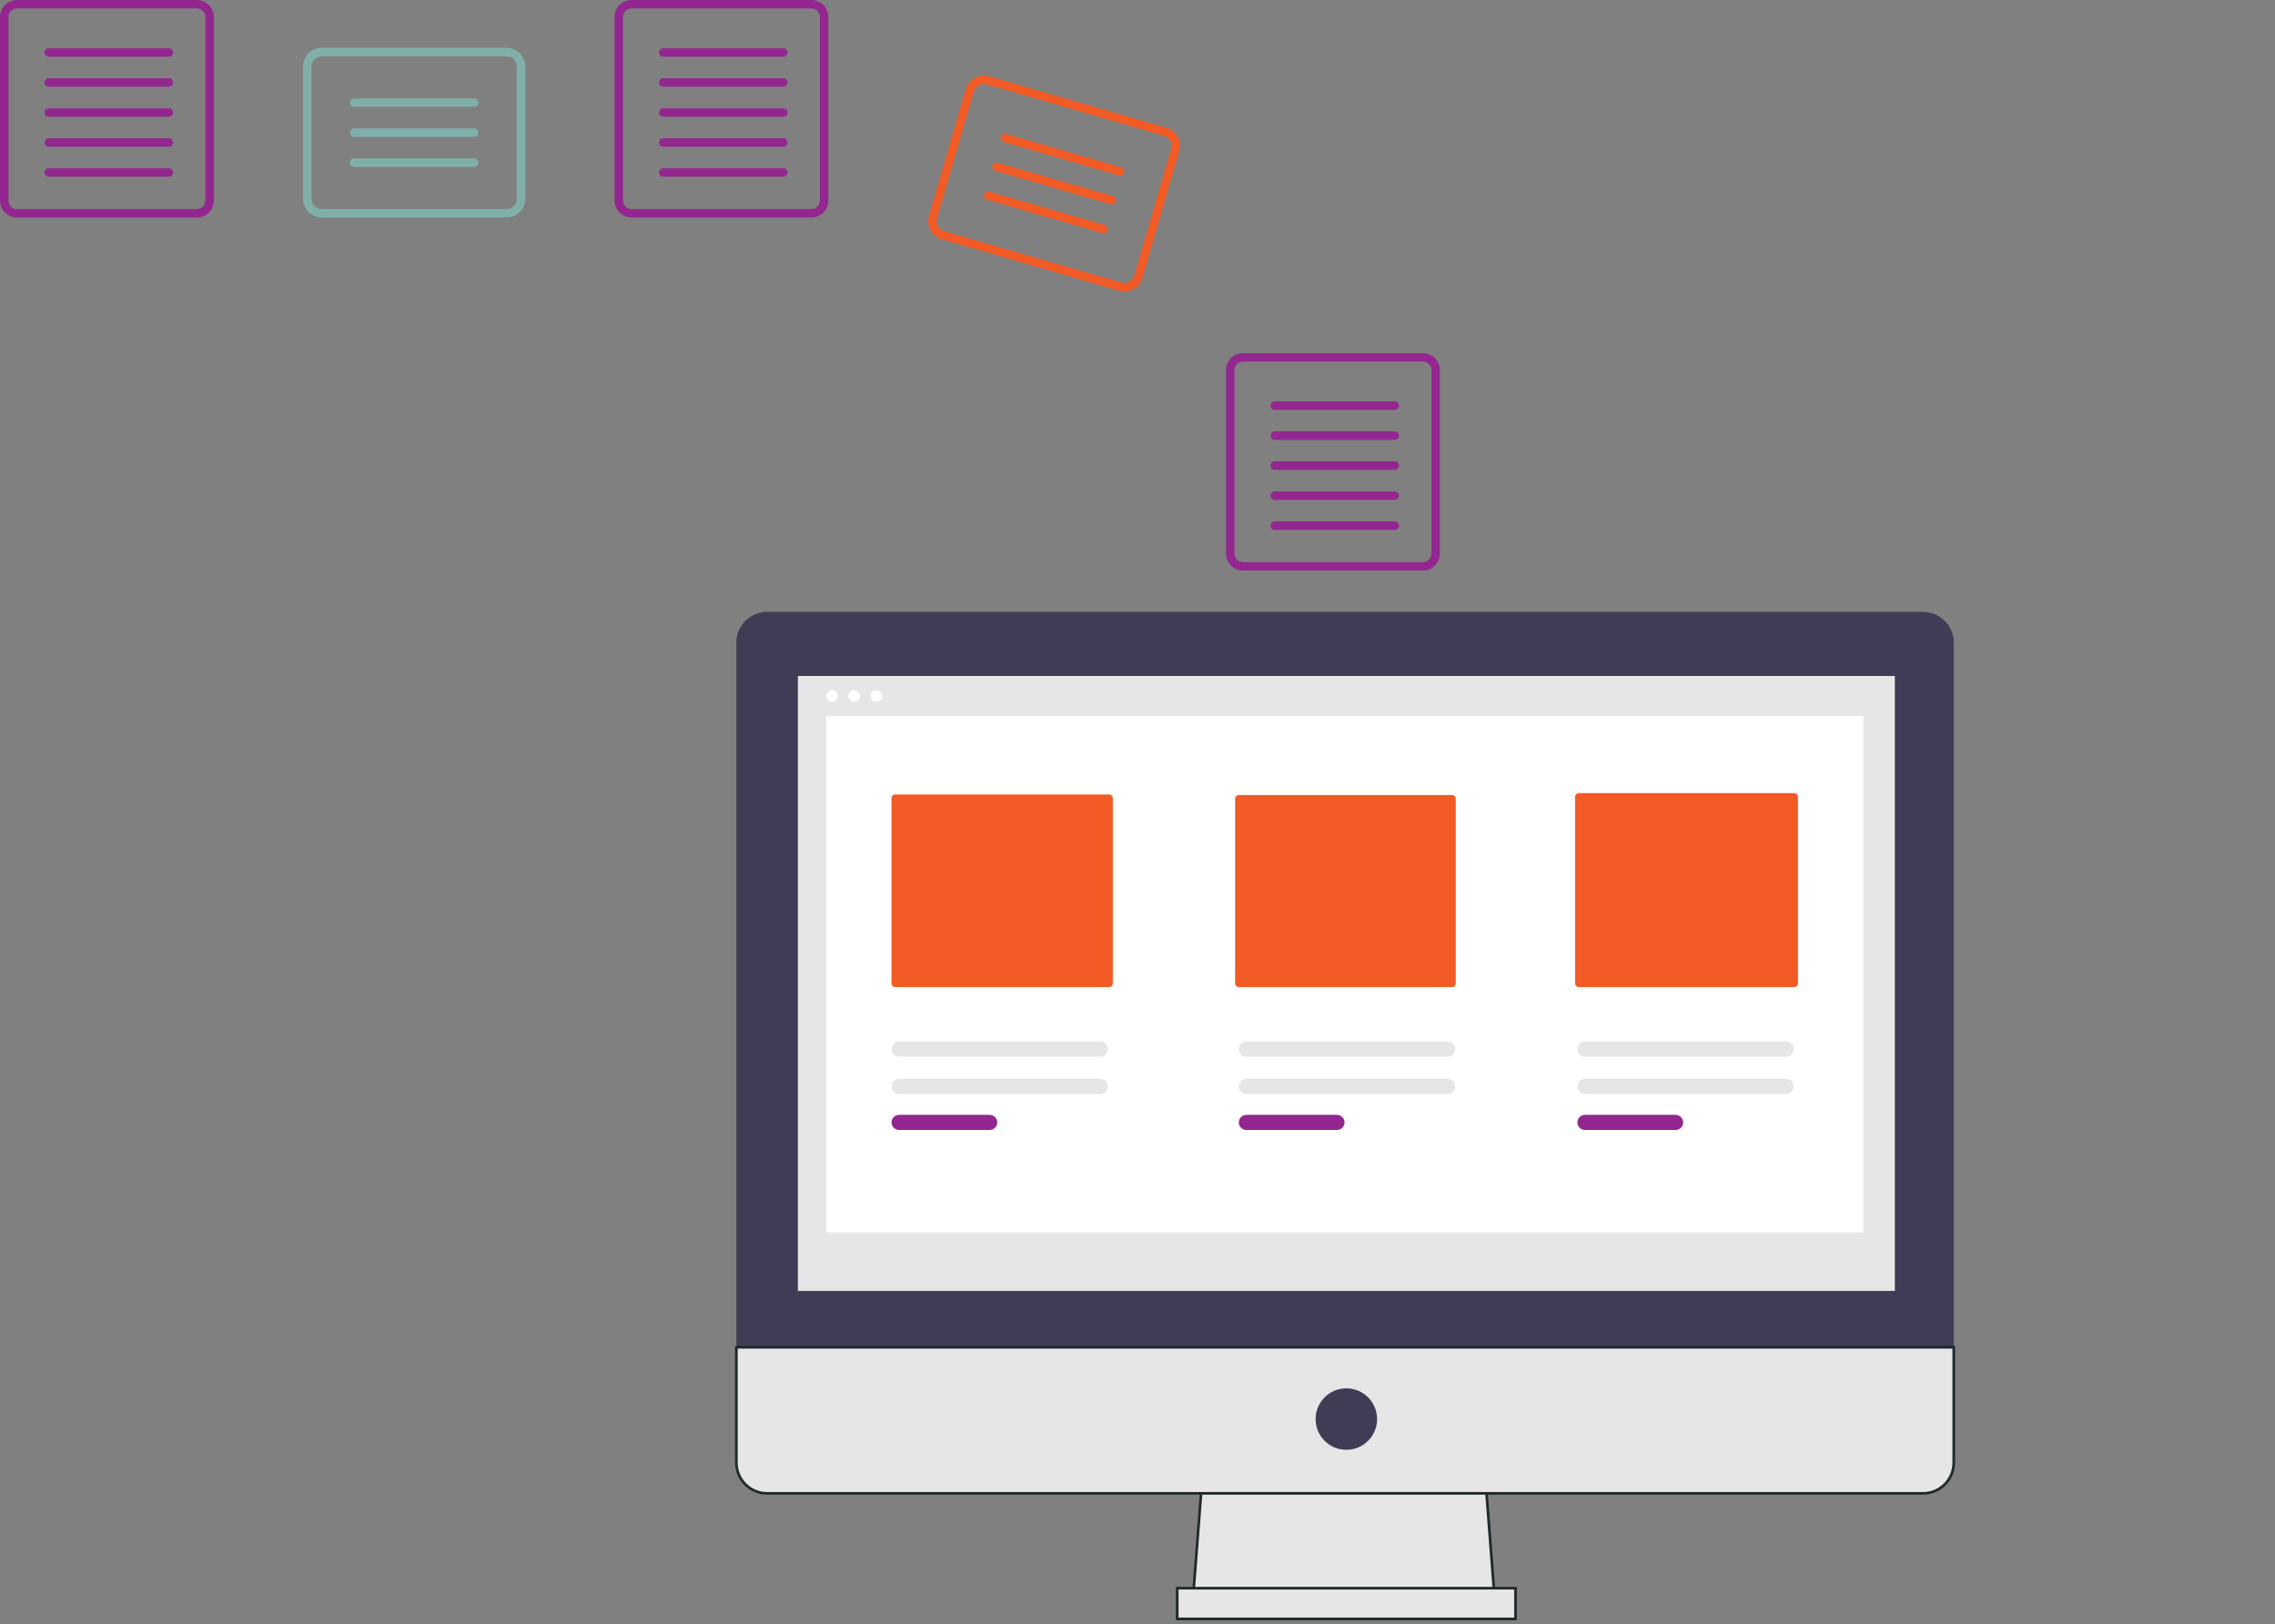
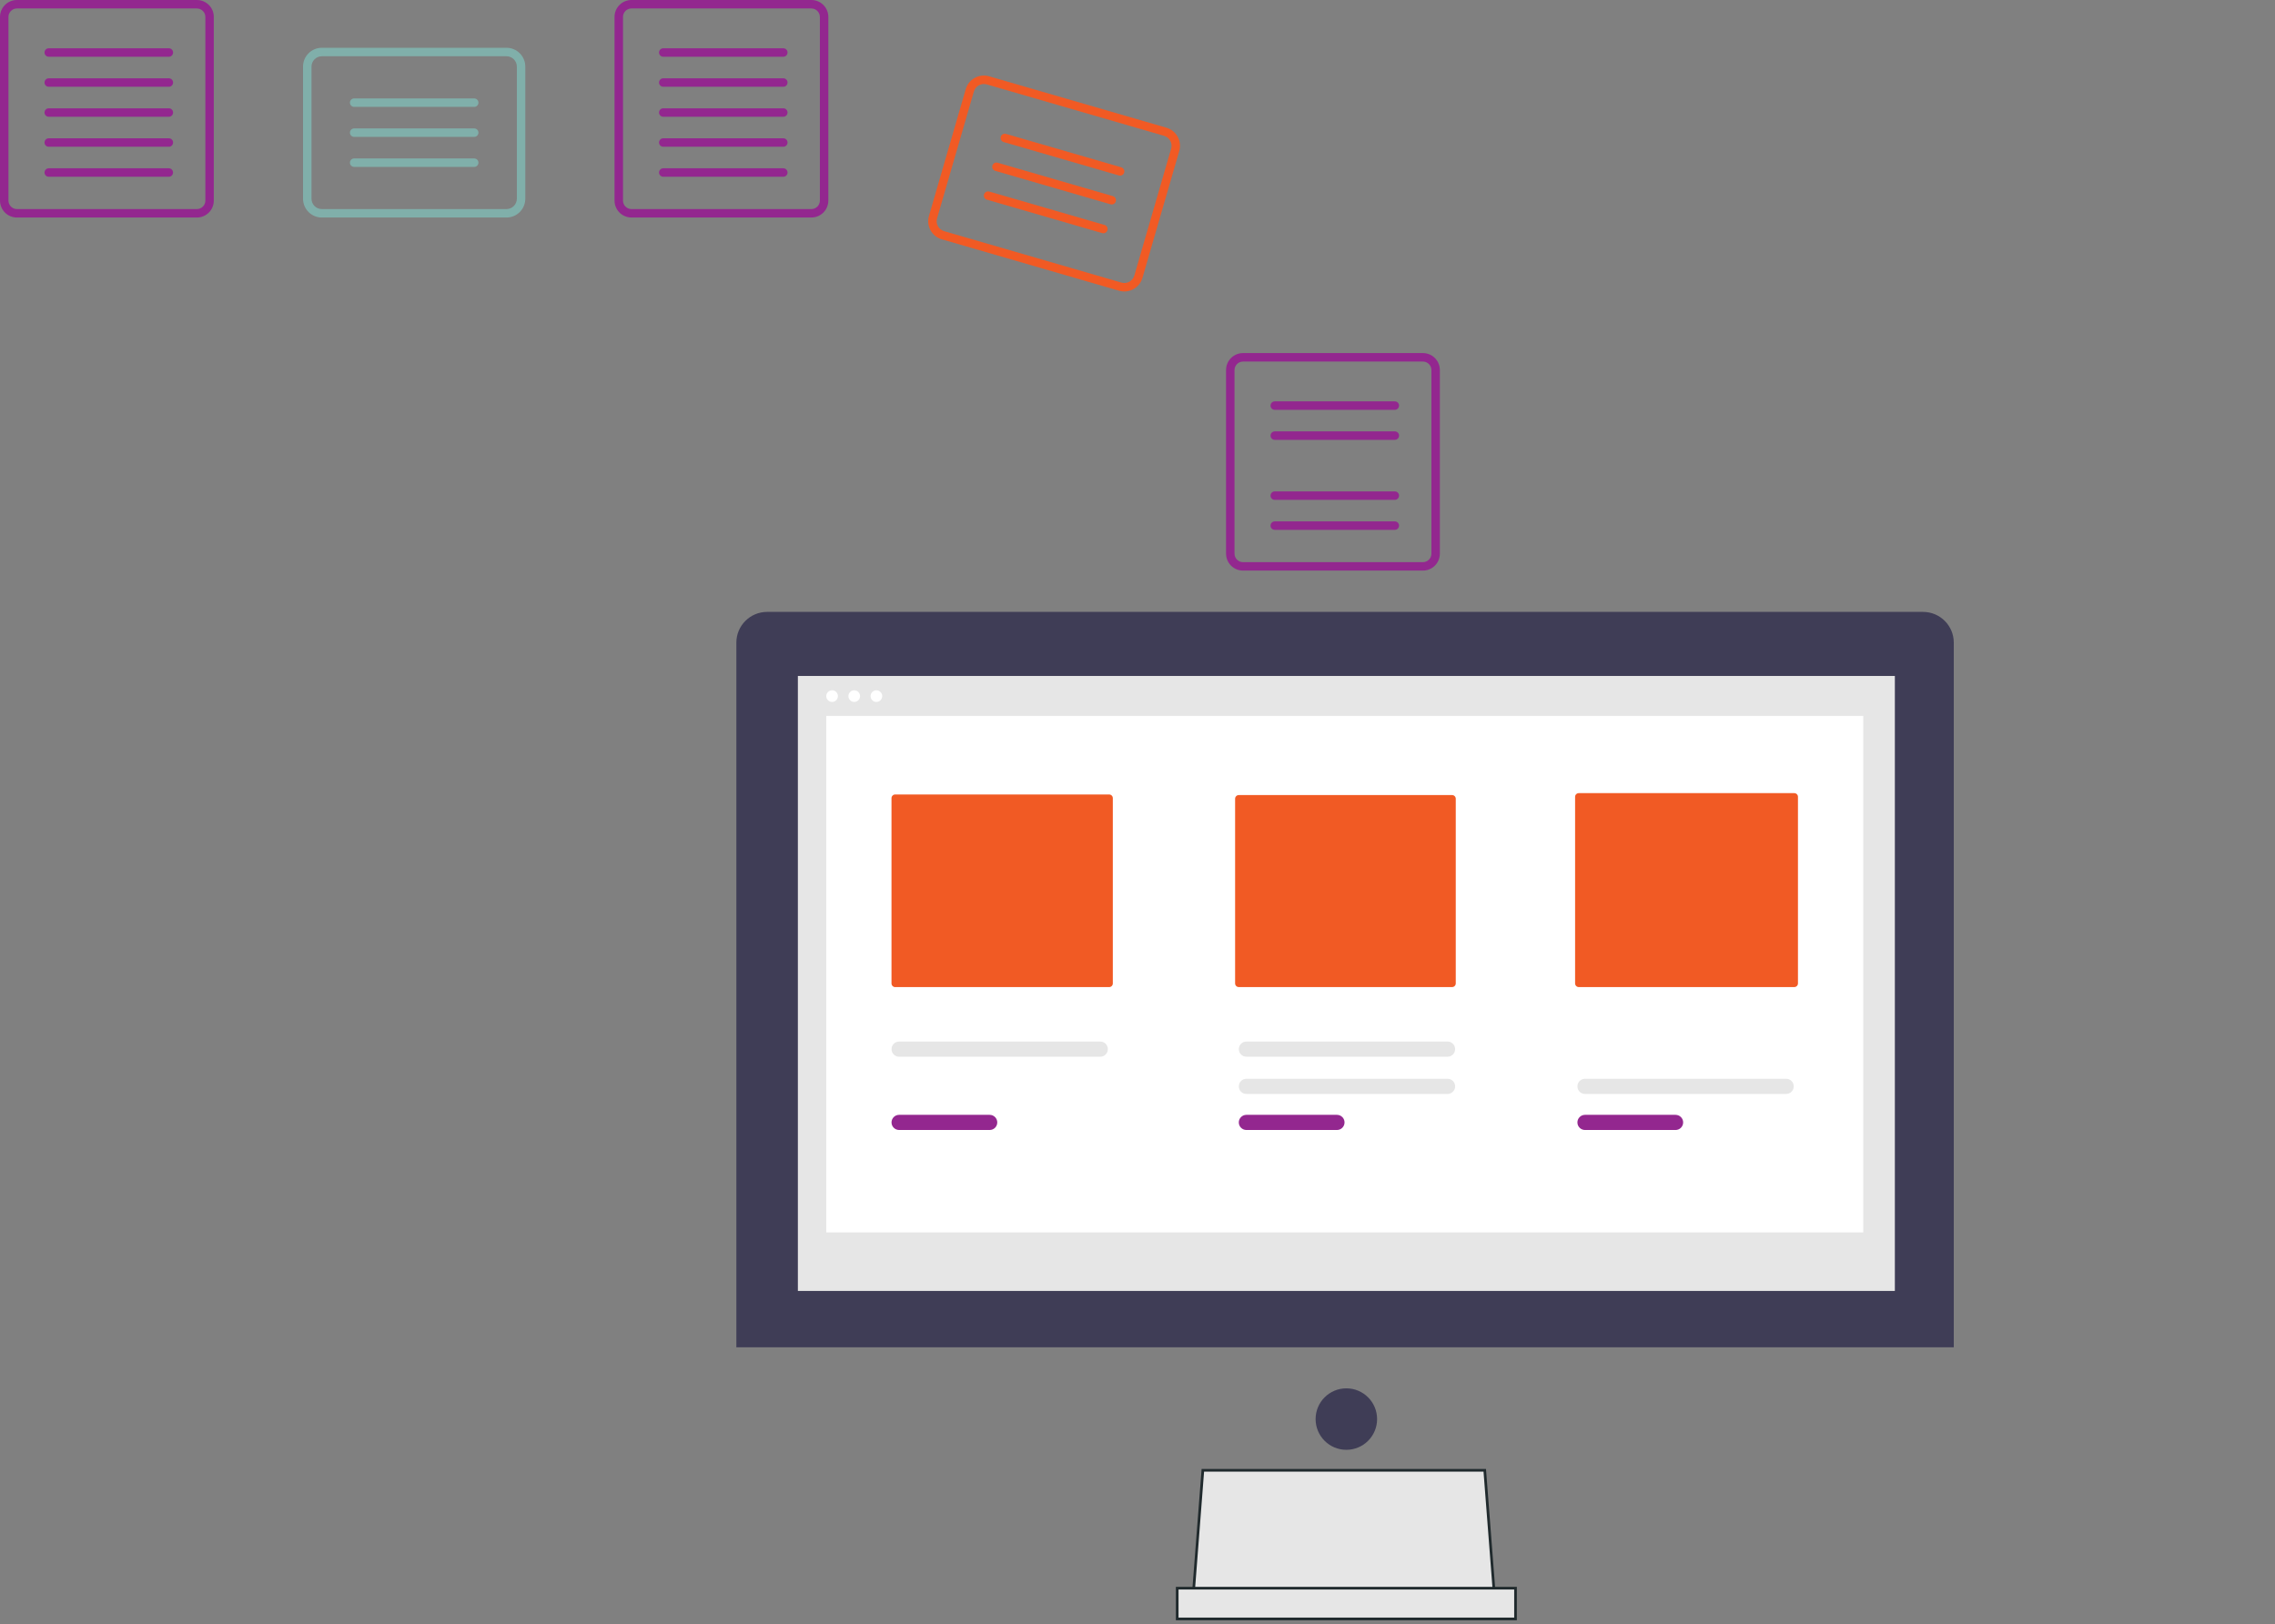
<svg xmlns="http://www.w3.org/2000/svg" id="Calque_1" data-name="Calque 1" viewBox="0 0 855.42 610.78">
  <rect x="0" y="0" width="855.42" height="610.78" fill="#808080" stroke="none" />
  <defs>
    <style>      .cls-1 {        fill: #f15a24;      }      .cls-2 {        fill: #80afaa;      }      .cls-3, .cls-4 {        fill: #e6e6e6;      }      .cls-5 {        fill: #3f3d56;      }      .cls-6 {        fill: #fff;      }      .cls-4 {        stroke: #202a2d;        stroke-miterlimit: 10;      }      .cls-7 {        fill: #93278f;      }    </style>
  </defs>
  <path class="cls-7" d="M74.03,3.19c1.76,0,3.18,1.43,3.19,3.19v69.06c0,1.76-1.43,3.18-3.19,3.19H6.37c-1.76,0-3.18-1.43-3.19-3.19V6.37c0-1.76,1.43-3.18,3.19-3.19h67.65M74.03,0H6.37C2.85,0,0,2.85,0,6.37v69.06C0,78.96,2.85,81.81,6.37,81.81h67.65c3.52,0,6.37-2.85,6.37-6.37V6.37C80.4,2.85,77.55,0,74.03,0h0Z" />
  <path class="cls-7" d="M63.47,21.34H18.34c-.88,0-1.6-.7-1.6-1.58,0-.88.7-1.6,1.58-1.6,0,0,.01,0,.02,0h45.14c.88,0,1.6.7,1.6,1.58,0,.88-.7,1.6-1.58,1.6,0,0-.01,0-.02,0h0Z" />
  <path class="cls-7" d="M63.47,32.63H18.34c-.88,0-1.6-.7-1.6-1.58,0-.88.7-1.6,1.58-1.6,0,0,.01,0,.02,0h45.14c.88,0,1.6.7,1.6,1.58,0,.88-.7,1.6-1.58,1.6,0,0-.01,0-.02,0h0Z" />
  <path class="cls-7" d="M63.47,43.91H18.34c-.88,0-1.6-.7-1.6-1.58,0-.88.7-1.6,1.58-1.6,0,0,.01,0,.02,0h45.14c.88,0,1.6.7,1.6,1.58,0,.88-.7,1.6-1.58,1.6,0,0-.01,0-.02,0h0Z" />
  <path class="cls-7" d="M63.47,55.19H18.34c-.88,0-1.6-.7-1.6-1.58,0-.88.7-1.6,1.58-1.6,0,0,.01,0,.02,0h45.14c.88,0,1.6.7,1.6,1.58,0,.88-.7,1.6-1.58,1.6,0,0-.01,0-.02,0h0Z" />
  <path class="cls-7" d="M63.47,66.48H18.34c-.88,0-1.59-.71-1.6-1.59,0-.88.71-1.59,1.59-1.6h45.14c.88,0,1.59.72,1.59,1.6,0,.88-.71,1.59-1.59,1.59h0Z" />
  <path class="cls-7" d="M305.09,3.19c1.76,0,3.18,1.43,3.19,3.19v69.06c0,1.76-1.43,3.18-3.19,3.19h-67.65c-1.76,0-3.18-1.43-3.19-3.19V6.37c0-1.76,1.43-3.18,3.19-3.19h67.65M305.09,0h-67.65c-3.52,0-6.37,2.85-6.37,6.37h0v69.06c0,3.52,2.85,6.37,6.37,6.37h67.65c3.52,0,6.37-2.85,6.37-6.37h0V6.37C311.46,2.85,308.61,0,305.09,0h0Z" />
  <path class="cls-7" d="M294.54,21.34h-45.14c-.88,0-1.6-.7-1.6-1.58s.7-1.6,1.58-1.6c0,0,.01,0,.02,0h45.14c.88,0,1.59.72,1.58,1.6,0,.87-.71,1.58-1.58,1.58h0Z" />
  <path class="cls-7" d="M294.54,32.63h-45.14c-.88,0-1.6-.7-1.6-1.58s.7-1.6,1.58-1.6c0,0,.01,0,.02,0h45.14c.88,0,1.59.72,1.58,1.6,0,.87-.71,1.58-1.58,1.58h0Z" />
  <path class="cls-7" d="M294.54,43.91h-45.14c-.88,0-1.6-.7-1.6-1.58s.7-1.6,1.58-1.6c0,0,.01,0,.02,0h45.14c.88,0,1.59.72,1.58,1.6,0,.87-.71,1.58-1.58,1.58h0Z" />
  <path class="cls-7" d="M294.54,55.19h-45.14c-.88,0-1.6-.7-1.6-1.58s.7-1.6,1.58-1.6c0,0,.01,0,.02,0h45.14c.88,0,1.59.72,1.58,1.6,0,.87-.71,1.58-1.58,1.58h0Z" />
  <path class="cls-7" d="M294.54,66.48h-45.14c-.88,0-1.59-.71-1.6-1.59,0-.88.71-1.59,1.59-1.6h45.14c.88,0,1.59.72,1.59,1.6,0,.88-.71,1.59-1.59,1.59h0Z" />
  <path class="cls-7" d="M535.03,135.98c1.76,0,3.18,1.43,3.19,3.19v69.06c0,1.76-1.43,3.18-3.19,3.19h-67.65c-1.76,0-3.18-1.43-3.19-3.19v-69.06c0-1.76,1.43-3.18,3.19-3.19h67.65M535.03,132.79h-67.65c-3.52,0-6.37,2.85-6.37,6.37v69.06c0,3.52,2.85,6.37,6.37,6.37h67.65c3.52,0,6.37-2.85,6.37-6.37v-69.06c0-3.52-2.85-6.37-6.37-6.37h0Z" />
  <path class="cls-7" d="M524.47,154.13h-45.14c-.88,0-1.6-.7-1.6-1.58,0-.88.7-1.6,1.58-1.6,0,0,.01,0,.02,0h45.14c.88,0,1.59.72,1.58,1.6,0,.87-.71,1.58-1.58,1.58Z" />
  <path class="cls-7" d="M524.47,165.42h-45.14c-.88,0-1.59-.71-1.59-1.59s.71-1.59,1.59-1.59h45.14c.88,0,1.59.71,1.59,1.59s-.71,1.59-1.59,1.59Z" />
-   <path class="cls-7" d="M524.47,176.7h-45.14c-.88,0-1.6-.71-1.6-1.59,0-.88.71-1.6,1.59-1.6,0,0,0,0,.01,0h45.14c.88,0,1.59.72,1.58,1.6,0,.87-.71,1.58-1.58,1.58Z" />
  <path class="cls-7" d="M524.47,187.99h-45.14c-.88,0-1.6-.7-1.6-1.58,0-.88.7-1.6,1.58-1.6,0,0,.01,0,.02,0h45.14c.88,0,1.59.72,1.58,1.6,0,.87-.71,1.58-1.58,1.58Z" />
  <path class="cls-7" d="M524.47,199.27h-45.14c-.88,0-1.6-.7-1.6-1.58,0-.88.7-1.6,1.58-1.6,0,0,.01,0,.02,0h45.14c.88,0,1.59.72,1.58,1.6,0,.87-.71,1.58-1.58,1.58Z" />
  <path class="cls-2" d="M190.44,81.81h-69.42c-3.91,0-7.08-3.17-7.08-7.08V25.05c0-3.91,3.17-7.08,7.08-7.08h69.42c3.91,0,7.08,3.17,7.08,7.08v49.68c0,3.91-3.17,7.08-7.08,7.08ZM121.02,21.16c-2.15,0-3.89,1.75-3.89,3.9v49.68c0,2.15,1.74,3.89,3.89,3.89h69.42c2.15,0,3.89-1.74,3.9-3.89V25.05c0-2.15-1.74-3.89-3.9-3.9h-69.42Z" />
  <path class="cls-2" d="M178.3,40.2h-45.14c-.88,0-1.59-.72-1.58-1.6,0-.87.71-1.58,1.58-1.58h45.14c.88,0,1.6.7,1.6,1.58s-.7,1.6-1.58,1.6c0,0-.01,0-.02,0Z" />
  <path class="cls-2" d="M178.3,51.48h-45.14c-.88,0-1.59-.72-1.58-1.6,0-.87.71-1.58,1.58-1.58h45.14c.88,0,1.6.7,1.6,1.58s-.7,1.6-1.58,1.6c0,0-.01,0-.02,0Z" />
  <path class="cls-2" d="M178.3,62.77h-45.14c-.88,0-1.59-.72-1.58-1.6,0-.87.71-1.58,1.58-1.58h45.14c.88,0,1.6.7,1.6,1.58s-.7,1.6-1.58,1.6c0,0-.01,0-.02,0Z" />
  <path class="cls-1" d="M420.8,109.34l-66.68-19.34c-3.75-1.09-5.91-5.02-4.83-8.77l13.84-47.71c1.09-3.75,5.02-5.91,8.77-4.83l66.68,19.34c3.75,1.09,5.91,5.02,4.83,8.77l-13.84,47.71c-1.09,3.75-5.02,5.91-8.77,4.83ZM371.02,31.75c-2.07-.6-4.22.59-4.83,2.66l-13.84,47.71c-.6,2.07.59,4.22,2.66,4.82l66.68,19.34c2.07.6,4.22-.59,4.83-2.66l13.84-47.71c.6-2.07-.59-4.22-2.66-4.83l-66.68-19.34Z" />
  <path class="cls-1" d="M420.73,65.99l-43.35-12.57c-.85-.25-1.33-1.13-1.09-1.97s1.13-1.33,1.97-1.09h0l43.35,12.57c.85.25,1.33,1.13,1.09,1.97-.25.85-1.13,1.33-1.97,1.09h0Z" />
  <path class="cls-1" d="M417.58,76.83l-43.35-12.57c-.85-.25-1.33-1.13-1.09-1.97.25-.85,1.13-1.33,1.97-1.09l43.35,12.57c.85.25,1.33,1.13,1.09,1.97s-1.13,1.33-1.97,1.09h0Z" />
  <path class="cls-1" d="M414.44,87.67l-43.35-12.57c-.85-.25-1.33-1.13-1.09-1.97s1.13-1.33,1.97-1.09l43.35,12.57c.85.25,1.33,1.13,1.09,1.97-.25.85-1.13,1.33-1.97,1.09h0Z" />
  <polygon class="cls-4" points="562.14 603.09 448.42 603.09 452.28 552.97 558.28 552.97 562.14 603.09" />
  <rect class="cls-4" x="442.64" y="597.3" width="127.21" height="11.56" />
  <path class="cls-5" d="M723.08,230.13h-434.64c-6.39,0-11.56,5.18-11.56,11.56h0v265.02h457.76V241.69c0-6.39-5.18-11.56-11.56-11.56h0Z" />
-   <path class="cls-4" d="M276.88,506.71v43.37c0,6.39,5.18,11.56,11.56,11.56h434.64c6.39,0,11.56-5.18,11.56-11.56h0v-43.37h-457.76Z" />
  <rect class="cls-3" x="300.01" y="254.22" width="412.47" height="231.29" />
  <circle class="cls-5" cx="506.24" cy="533.7" r="11.56" />
  <circle class="cls-6" cx="312.87" cy="261.8" r="2.19" />
  <circle class="cls-6" cx="321.2" cy="261.8" r="2.19" />
  <circle class="cls-6" cx="329.53" cy="261.8" r="2.19" />
  <rect class="cls-6" x="310.68" y="269.25" width="389.92" height="194.25" />
  <path class="cls-1" d="M336.59,298.8c-.76,0-1.38.62-1.38,1.38v69.68c0,.76.62,1.38,1.38,1.38h80.46c.76,0,1.38-.62,1.38-1.38v-69.68c0-.76-.62-1.38-1.38-1.38h-80.46Z" />
  <path class="cls-1" d="M465.79,299.02c-.76,0-1.38.62-1.38,1.38v69.45c0,.76.62,1.38,1.38,1.38h80.21c.76,0,1.38-.62,1.38-1.38v-69.45c0-.76-.62-1.38-1.38-1.38h-80.21Z" />
  <path class="cls-1" d="M593.63,298.29c-.76,0-1.38.62-1.38,1.38v70.18c0,.76.62,1.38,1.38,1.38h81.04c.76,0,1.38-.62,1.38-1.38v-70.18c0-.76-.62-1.38-1.38-1.38h-81.04Z" />
-   <path class="cls-3" d="M338.07,405.72c-1.57,0-2.85,1.28-2.84,2.86,0,1.57,1.27,2.84,2.84,2.84h75.65c1.57,0,2.85-1.28,2.84-2.86,0-1.57-1.27-2.84-2.84-2.84h-75.65Z" />
  <path class="cls-7" d="M338.07,419.28c-1.57,0-2.85,1.28-2.85,2.85,0,1.57,1.28,2.84,2.85,2.85h34.06c1.57,0,2.85-1.28,2.85-2.85,0-1.57-1.28-2.84-2.85-2.85h-34.06Z" />
  <path class="cls-3" d="M468.65,405.72c-1.57,0-2.85,1.28-2.84,2.86,0,1.57,1.27,2.84,2.84,2.84h75.65c1.57,0,2.85-1.28,2.84-2.86,0-1.57-1.27-2.84-2.84-2.84h-75.65Z" />
  <path class="cls-7" d="M468.65,419.28c-1.57,0-2.85,1.28-2.85,2.85,0,1.57,1.28,2.84,2.85,2.85h34.06c1.57,0,2.85-1.28,2.85-2.85,0-1.57-1.28-2.84-2.85-2.85h-34.06Z" />
  <path class="cls-3" d="M595.97,405.72c-1.57,0-2.85,1.28-2.84,2.86,0,1.57,1.27,2.84,2.84,2.84h75.65c1.57,0,2.85-1.28,2.84-2.86,0-1.57-1.27-2.84-2.84-2.84h-75.65Z" />
  <path class="cls-3" d="M338.07,391.72c-1.57,0-2.85,1.28-2.84,2.86,0,1.57,1.27,2.84,2.84,2.84h75.65c1.57,0,2.85-1.28,2.84-2.86,0-1.57-1.27-2.84-2.84-2.84h-75.65Z" />
  <path class="cls-3" d="M468.65,391.72c-1.57,0-2.85,1.28-2.84,2.86,0,1.57,1.27,2.84,2.84,2.84h75.65c1.57,0,2.85-1.28,2.84-2.86,0-1.57-1.27-2.84-2.84-2.84h-75.65Z" />
-   <path class="cls-3" d="M595.97,391.72c-1.57,0-2.85,1.28-2.84,2.86,0,1.57,1.27,2.84,2.84,2.84h75.65c1.57,0,2.85-1.28,2.84-2.86,0-1.57-1.27-2.84-2.84-2.84h-75.65Z" />
  <path class="cls-7" d="M595.97,419.28c-1.57,0-2.85,1.28-2.85,2.85,0,1.57,1.28,2.84,2.85,2.85h34.06c1.57,0,2.85-1.28,2.85-2.85,0-1.57-1.28-2.84-2.85-2.85h-34.06Z" />
</svg>